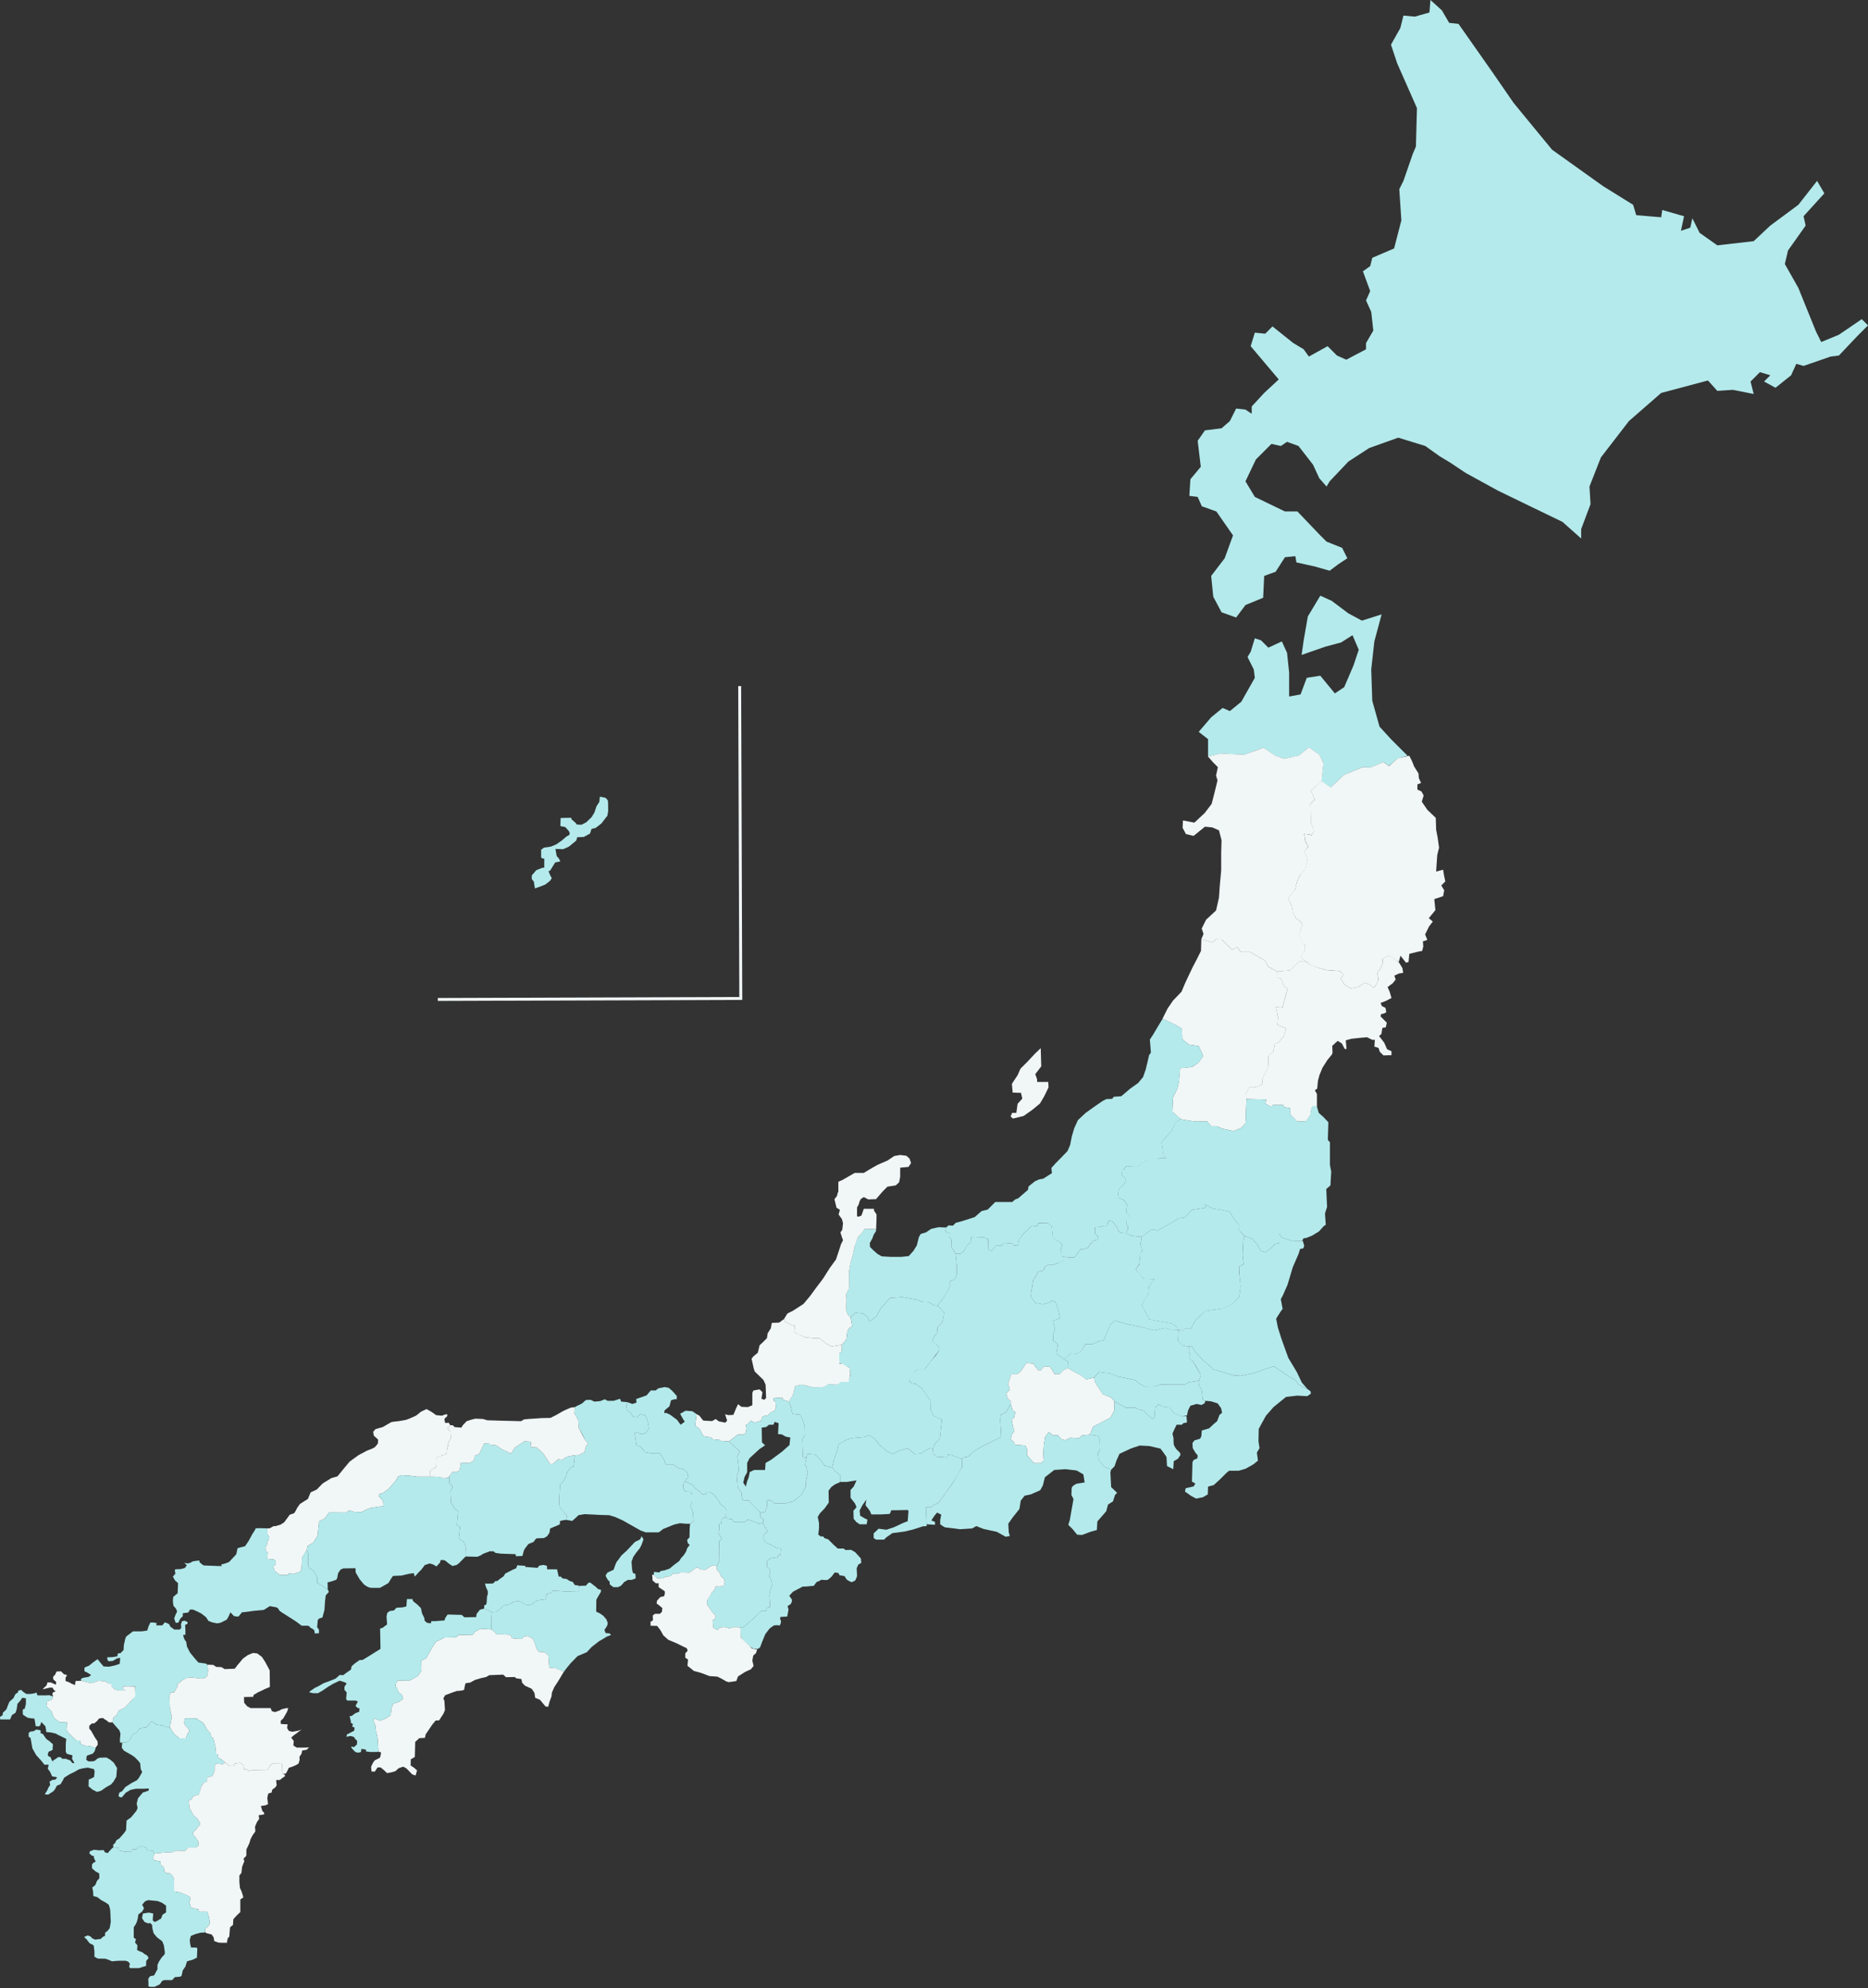
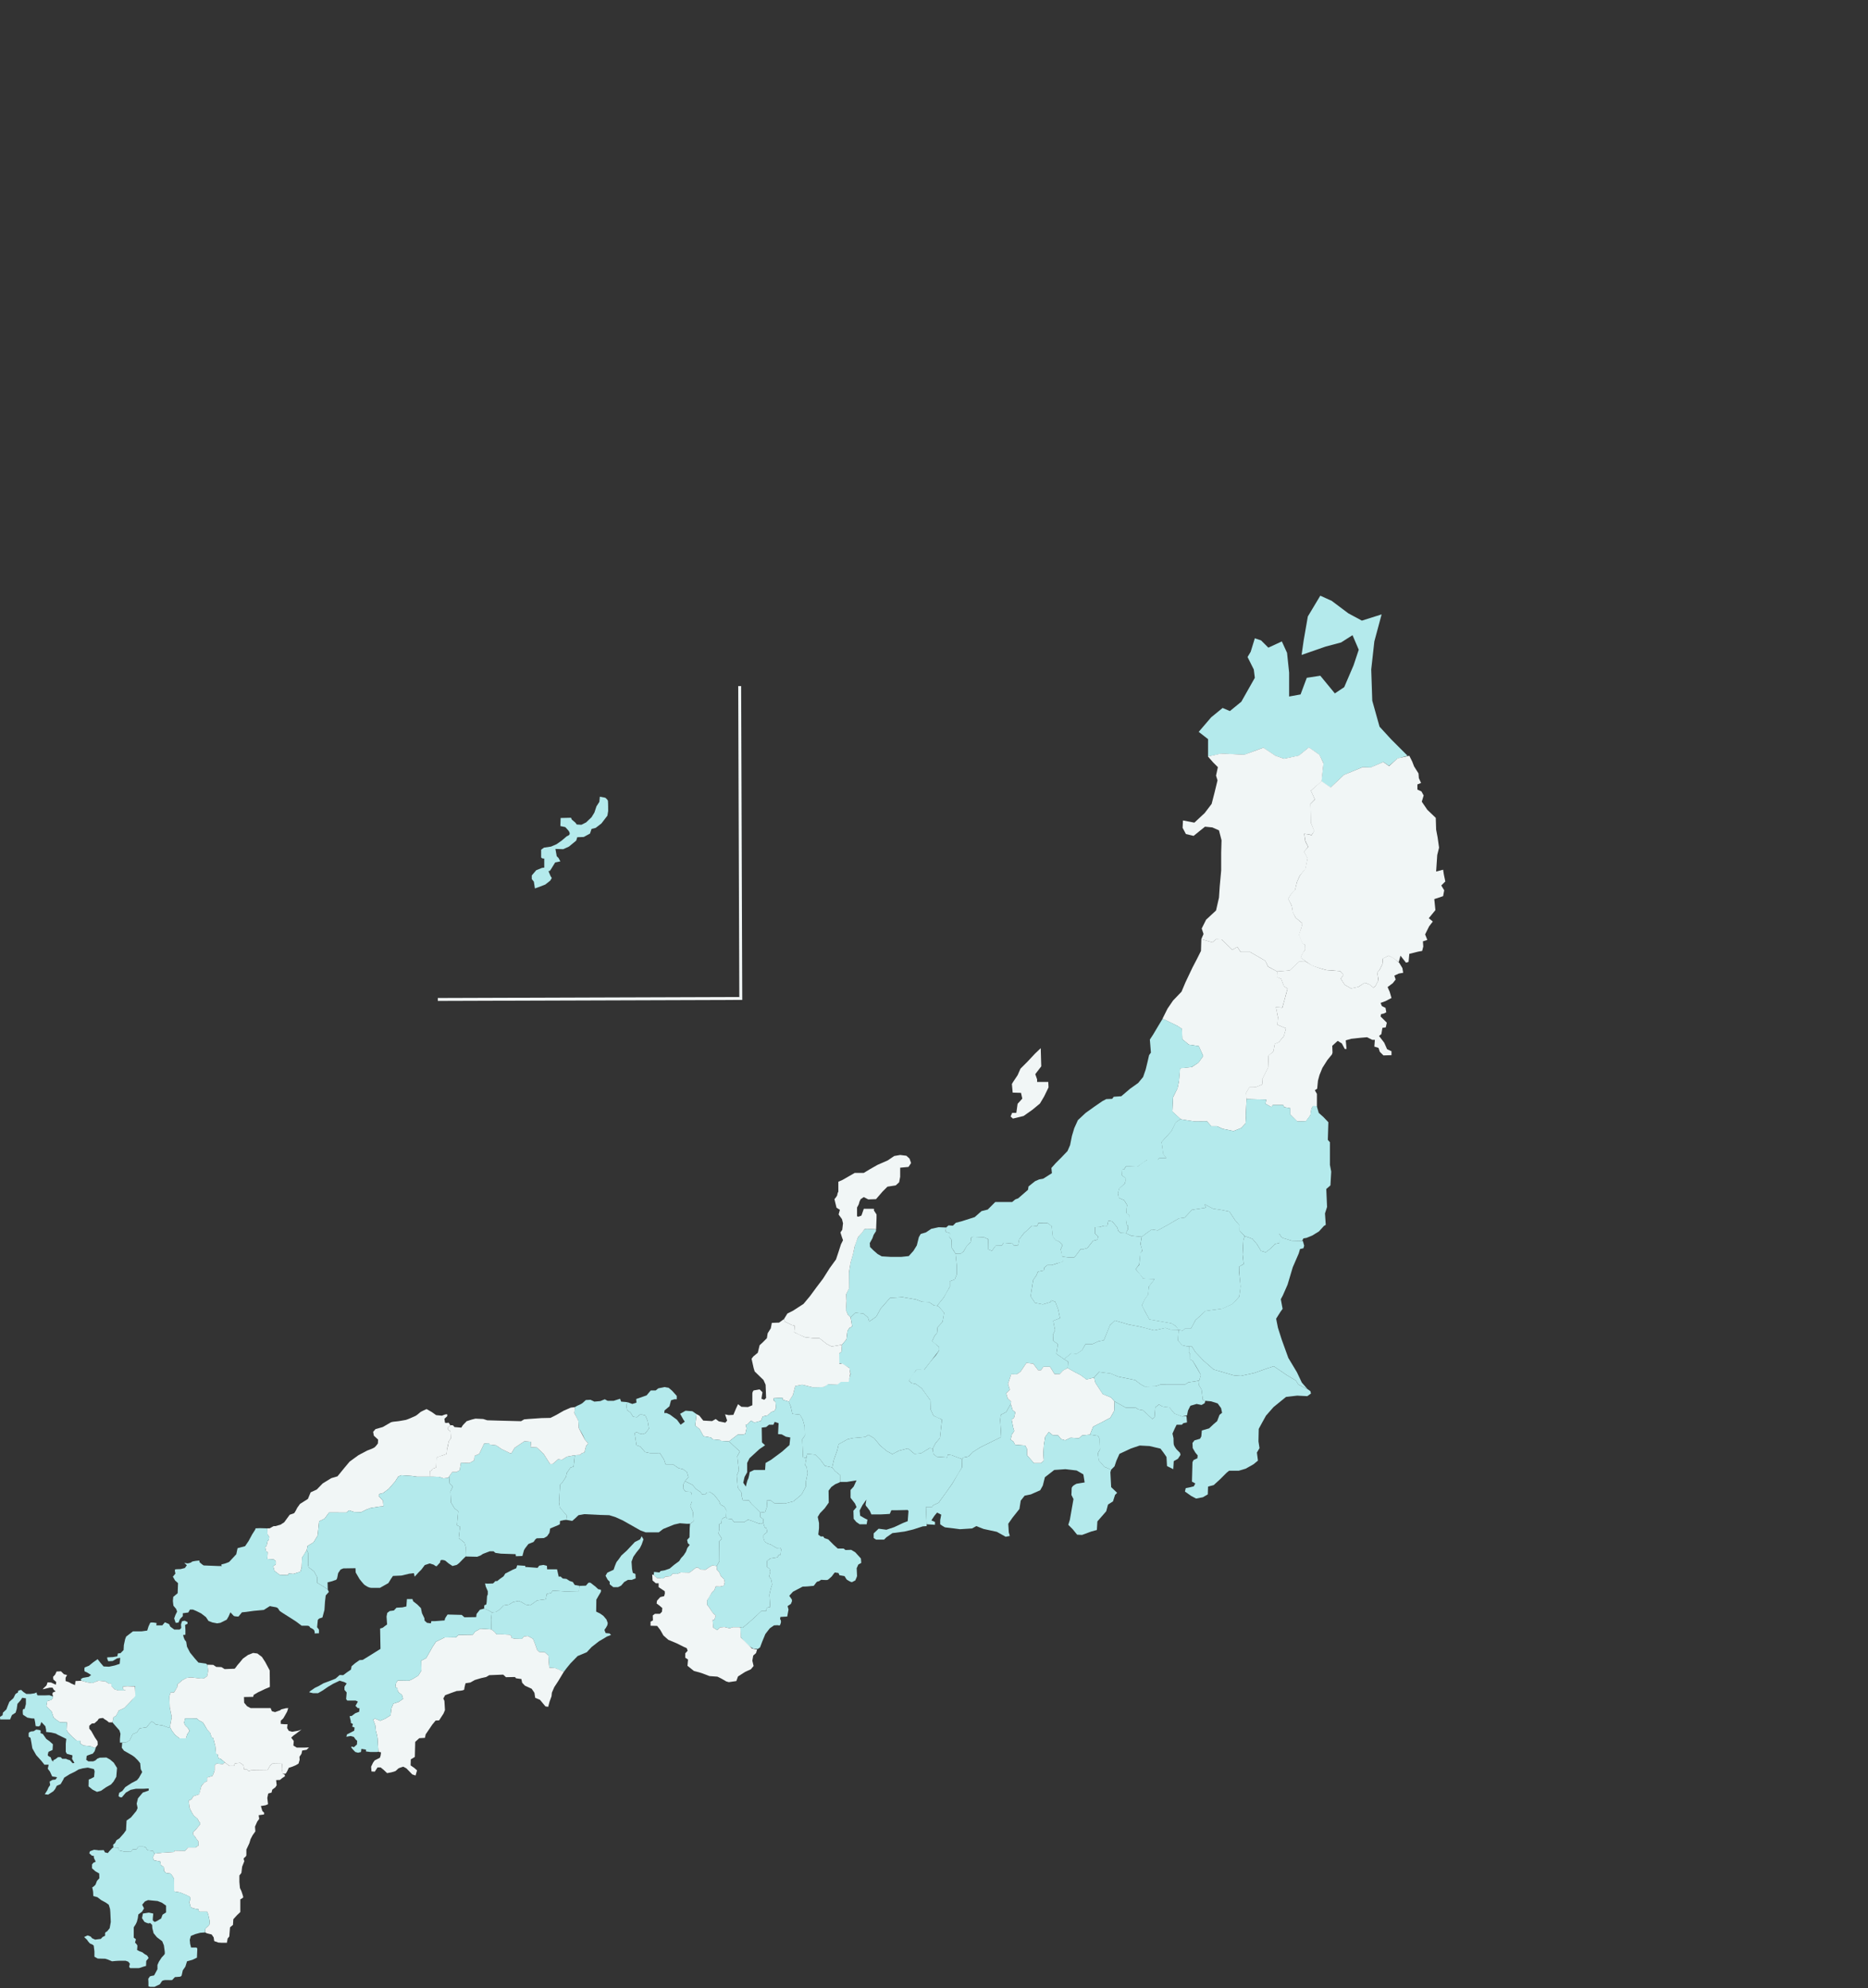
<svg xmlns="http://www.w3.org/2000/svg" id="_レイヤー_1" version="1.1" viewBox="0 0 640 681">
  <rect x="0" y="0" width="640" height="681" fill="#333333" stroke="none" />
  <defs>
    <style> .st0 { fill: #b4eaec; } .st1 { fill: #f1f6f6; } </style>
  </defs>
-   <path class="st0" d="M622.553,61.96l2.493,4.273-7.122,7.834.712,3.205-6.053,8.546-1.068,4.629,4.629,8.19,6.053,14.956,1.78,3.561,6.054-2.493,7.833-5.341,2.136,2.136-3.56,3.561-6.409,6.766-2.849.356-9.258,3.205-2.492-.712-1.78,3.917-5.341,4.273-3.917-2.137,2.136-2.136-3.56-1.069-3.205,3.205,1.068,4.273-7.121-1.424-5.341.356-3.205-3.561-16.023,4.273-11.038,9.615-9.614,12.463-3.917,9.97.357,6.054-3.205,8.546v3.205l-6.409-5.697-10.326-4.986-11.751-5.697-11.038-6.054-5.341-3.561-3.56-2.136-4.985-3.561-9.258-2.849-9.97,3.561-7.121,4.629-6.409,6.766-1.069,1.78-2.492-2.848-2.136-4.629-4.985-6.41-3.917-1.424-2.137,1.424-3.204-.712-5.341,5.341-3.561,7.478,3.205,5.341,10.326,4.986h4.272l7.478,7.834,2.492,2.492,5.341,2.137,1.781,3.561-3.205,2.136-2.848,2.137-4.986-1.424-6.409-1.425-.356-2.136-3.56.356-3.205,4.985-3.917,1.424-.356,7.478-6.053,2.493-3.205,4.273-4.985-1.78-2.848-5.342-.712-7.122,4.629-6.053,2.848-7.834-5.697-8.19-4.985-1.781-1.424-3.205-2.849-.356.356-5.697,3.561-4.273-1.068-8.903,2.492-3.56,5.697-.713,2.849-2.492,2.136-4.273,3.205.356,2.136,1.424v-2.493l4.273-4.629,4.985-4.629-9.614-11.395,1.425-4.629,3.56.356,2.493-2.493,7.121,5.698,3.561,2.136,1.78,2.493,6.409-3.561,3.205,3.205,3.204,1.424,6.766-3.561v-2.136l2.492-4.273-.712-6.41-1.78-3.917,1.424-3.205-2.492-6.766,2.492-1.781.712-2.849,7.478-3.205,2.492-9.615-.712-10.683,1.424-2.849,3.205-9.258,1.068-2.493.356-13.175-6.765-15.312-2.137-6.41,3.205-5.697,1.068-4.273,3.917.356,4.985-1.424L490.096 0l3.917,3.561,2.492,4.273,3.205.356,11.75,16.736,7.121,10.327,13.175,16.024,17.447,12.463,10.326,6.41,1.068,3.561,8.546.712.356-2.493,7.478,2.137-1.069,4.985,3.205-1.068.712-3.205,2.493,4.985,6.053,4.273,12.462-1.424,5.697-5.341,9.614-7.122s6.409-8.19,6.409-8.19Z" />
  <path class="st0" d="M473.36,210.451l-6.765,2.136-4.629-2.492-5.697-4.273-3.917-1.781-4.272,7.122-1.425,8.19-.712,4.985,8.19-2.848,5.341-1.425,3.916-2.492,2.137,4.985-1.781,5.341-3.204,7.478-3.205,2.137-4.985-6.054-4.629.713-2.136,5.697-3.917.712v-8.19l-.712-6.766-1.78-3.917-4.629,2.137-2.493-2.493-2.136-.712-1.424,4.629-1.068,1.781,2.136,4.273.356,2.849-4.629,8.19-3.917,3.205-2.492-1.069-3.917,3.205-4.273,4.985,3.205,2.493-.003,5.954,4.632-.969,3.156.154,4.726.202,3.612-1.373,2.802-1.017,4.222,2.8,2.9.966,4.982-1.017,3.509-2.851,3.561,2.492,1.424,2.849-.712,6.31,3.153,2.085,4.581-4.327,6.358-2.644,2.797.103,4.339-1.883,1.968,1.325,2.851-2.496,3.507-.966-5.697-5.697-3.917-4.273-2.493-8.902-.356-10.683,1.069-9.615,2.492-9.258Z" />
  <path class="st1" d="M472.622,332.278l.991-1.983.178-1.911,1.962-1.022,1.681.881,1.762,1.385.63-2.266,1.888,2.392.881-.252.252-2.769,3.021-.756,1.385-.251.378-1.511-.126-1.763,1.511-.503-.756-1.889,1.385-2.77,1.259-1.636-1.385-1.133,2.266-2.77-.378-3.777,3.022-1.007.378-2.015-1.008-1.636,1.385-1.385-.503-2.392-.252-1.637-2.392.63.378-5.666.629-2.518-.503-3.525-.504-2.644-.126-4.028-2.895-2.77-1.889-2.77.63-2.14-.756-1.385-1.384-.63v-1.762l1.259-.504-.756-1.636-.126-1.637-1.51-2.392-.63-1.637-1.007-2.014-4.028.881-2.896,2.644-2.014-1.385-4.406,1.889-2.644-.126-6.42,2.643-4.532,4.281-3.147-2.14-3.651,3.273,1.385,3.022-1.511,1.51.126,6.421,1.133,2.896-.881,1.385-2.518-.504.377,2.518,1.008,2.014-1.511,1.637,1.259,2.266-.756,3.525-1.888,2.392-1.007,2.267-.629,2.643-1.259,1.259-1.133,1.763,1.259,2.392.377,2.392,1.007,1.763,2.266,1.888-.377,1.511-.882,2.518,1.385,3.021.756.252.125,1.637-.881,1.133-.755,1.637,2.014,1.51,1.888,1.259,2.644.882,2.266.629,4.784.378,1.133,1.259-.963,1.318,1.341,2.081,2.184,1.274,2.518-.533,2.215-1.445,1.665.66,1.237,1.051.734-.578,1.021-1.925-.378-2.688.735-.846Z" />
  <path class="st1" d="M444.325,302.214l-.629,2.738-1.259,1.227-1.078,1.667,1.204,2.394.44,2.36.928,1.764,2.314,1.948-.346,1.419-.819,2.549,1.32,2.961.758.312.063,1.669-.834,1.225-.727,1.497,1.871,1.505-2.449-.037-1.745,1.656-1.468,1.361-4.342.346-3.073-1.688-.955-1.963-1.434-.855-1.398-.805-2.342-1.363-3.251.008-1.134-1.754-1.733.996-3.638-3.542-2.003-.058-1.176,1.059-1.729-.508-2.084-.606.772-1.763-.629-1.888,1.511-3.022,3.399-3.147,1.007-4.406.252-3.777.503-5.54v-6.169l.126-4.155-.881-3.399-2.266-1.007-2.518-.252-1.888,1.511-2.015,1.637-2.643-.63-1.133-2.14.126-2.518,3.902.755,3.525-3.273,2.392-3.147,1.007-3.903,1.007-4.155-.503-1.637.629-2.895-1.636-1.637-1.763-2.014,4.532-1.007,7.931.378,6.546-2.392,4.155,2.769,2.895,1.007,5.036-1.07,3.493-2.832,3.588,2.518,1.416,2.958-.315,2.833-.346,3.368-3.651,3.179,1.354,2.99-1.511,1.542.181,6.506,1.172,2.81-.975,1.322-2.518-.409.378,2.613.988,1.886-1.421,1.637,1.243,2.23-.747,3.657-1.983,2.361-.976,2.235Z" />
  <path class="st1" d="M411.594,321.697l3.798,1.094,1.167-1.043,2.013.057,3.633,3.543,1.726-1.008,1.133,1.763h3.273l5.173,3.002.943,1.996,3.085,1.668-.011,1.895,1.416.598.976,2.565,1.228.819-.457,1.573-.755,2.833-.598,2.062-2.187-.126.251,1.133.441,2.345-.157,2.533,2.927,1.275-.772,2.722-1.809,2.094-1.259.487-.488,2.597-1.652,1.432-.126,4.029-.944,1.888-1.118,2.219.166,1.67-2.403,1.004-2.12.017-1.134,1.889.135,2.159-.26,5.596.018.789-.109,1.943-1.476,1.582-2.629,1.043-3.736-.774-1.889-.882h-2.014l-1.474-1.672-4.317.036-2.769-.448-1.889-.308-2.895-2.643.252-4.91,1.51-3.022.504-2.392.378-4.532,4.028-.378,2.266-1.511,1.637-2.266-1.511-3.399-3.399-.504-2.266-1.888-.126-3.525-1.511-1.008-4.406-2.14-.755-.252,1.762-3.525,1.889-2.77,2.895-3.021,1.385-3.273,2.392-5.036,1.51-2.896,1.385-2.77.126-4.028Z" />
  <path class="st1" d="M440.696,340.265l-1.34,4.877-2.225-.178.712,3.472-.178,2.582,2.937,1.246-.801,2.76-1.78,2.047-1.246.446-.535,2.67-1.602,1.336-.178,4.095-2.047,4.095.178,1.691-2.404.979h-2.136l-1.157,1.959.178,2.136,6.765.178-.267,1.425,2.047,1.157.445-.712h3.561l.356.712,2.048.356v2.137l2.403,2.403,3.027-.089,1.513-2.047.356-2.226.534-.89,1.335.089v-4.273l-.712-1.246.801-.535.267-2.759.534-1.959.98-2.403,1.691-2.671,1.602-1.959.178-.623-.089-2.314,1.87-1.692,1.424.89.979,1.87h.623l-.267-2.938,1.869-.534,3.294-.356,2.137-.178,1.78.89h.89l-.178,2.315,1.424.445.445,1.335,1.247,1.246,2.759-.089v-1.335l-1.513-.712-.979-2.226-1.781-2.314.801-.623.356-2.137,1.158-.178.356-1.602-2.137-2.137.178-.801.891-.178.89-.445-.267-1.514-1.247-.623-.445-1.068,1.692-.623,2.047-1.069-.623-2.136-.712-1.603,1.78-1.335.979-1.246-.445-1.336,1.514-.712,1.513-.267-.267-1.602-1.068-1.781-1.959-1.669-1.691-.823-1.958.979-.178,1.958-.98,1.959-.801.89.445,2.582-1.068,2.047-.69.557-1.201-1.046-1.758-.668-2.137,1.424-2.581.535-2.142-1.241-1.356-2.09,1.005-1.335-1.197-1.249-4.744-.353-2.07-.587-2.76-.979-2.225-1.336h-2.315l-3.205,3.027-4.298.344-.063,1.971,1.424.534.979,2.581,1.246.802-.44,1.621Z" />
  <path class="st0" d="M451.15,378.879l-1.313-.089-.6,1.161-.306,2.047-1.553,2.048-2.895.069-2.42-2.351v-2.189l-2.079-.336-.348-.727-3.577.018-.491.669-1.99-1.136.296-1.426-6.409-.168-.387.007-.257,5.603.028.805-.115,1.928-1.459,1.565-2.654,1.052-3.768-.785-1.876-.89h-1.975l-1.51-1.672-4.283.033-4.48-.692h-.445l-1.514,1.068-1.424,2.938-2.314,2.581-1.068,1.158.534,4.095,1.068,1.424h-2.493l-.356.623h-3.738l-1.425.89-1.068.802-.801.623-3.828-.178-.788,1.16-.547-.003-.145,1.998,1.197.91.016,1.098-.267.801-1.909,1.728-.405,1.566.267,1.603,1.869.801.996,1.625-.251,1.9-.033.926,1.069.712v1.514h-1.158l.178,1.731.534.316.017,1.171-.818,1.411,1.959.89,3.56.356,1.636-1.266,1.747-1.226,2.094.29,3.603-1.982,3.65-2.136,1.958-.268,2.521-2.669-.028-.001,2.528-.37,2.189-.342-.342-1.177,2.805,1.503,2.878.442,2.786.567,1.883,2.872,1.563,1.846v1.781l1.791,1.892,2.613.907,1.609,1.899,1.339,2.249,1.638.481,1.547-1.204,1.658-1.663,1.422-.286-.02-3.226.932,1.374,3.368,1.053,3.581.085h-.025l.445-.891,1.068-.178,1.958-.801,2.315-1.424,1.691-1.87.623-.356-.267-3.917.712-2.225-.267-6.143,1.424-1.246.267-4.719-.445-2.314v-7.745l-.712-.801.178-6.054-1.691-1.78-1.602-1.425-.669-2.318Z" />
  <path class="st0" d="M385.301,405.433l-1.847,1.736-.423,1.558.289,1.581,1.825.801.979,1.602-.267,2.76,1.157.801.089,1.692h-1.335l.267,1.602.445.267v1.157l-.748,1.424-1.734-.083-.811-.628-.457-1.341-1.68-1.998-1.313-.289-.378,1.803-1.068-.023-1.603.468-1.513.044.022,2.248,1.046.89-.267,1.135-1.469.379-1.98,2.492-1.825.49-.49-.111-1.023,1.424-1.091,1.358-1.958.044-2.27-.289-.445-2.493.623-1.513-1.068-1.069-1.425-.623-.89-1.246-.356-3.472-1.424-1.068h-3.116l-.445,1.068-1.691-.178-1.335,1.246-1.514,1.336-1.602,2.136-.356,1.959-1.424.178-.535-.712-3.026-.267-.623.979h-2.048l-.654.838-.681.942-1.335-.534.089-3.472-1.424-.623-3.739-.178-.712.267-.178,1.603-1.335,1.335-1.069,1.78-.979.802h-1.78l-.623-1.069-.801-1.157.089-2.493-.712-.89.089-1.424-1.514-.534.267-1.425.801-.712,1.514.089.979-.979,2.047-.534,4.451-1.425,2.315-2.047,2.136-.534,1.958-1.959.624-.623h5.786l1.068-.89.979-.356,3.383-2.938.178-1.157,2.225-1.781,1.424-.623,1.425-.267,2.937-1.87-.178-1.78,1.513-1.691,1.781-1.781,2.225-2.315.89-2.047.623-3.116.802-2.671,1.246-2.759,2.67-2.493,3.116-2.226,2.581-1.78,1.336-.712,2.047-.089.534-.712,2.582-.178,3.026-2.582,2.76-1.959,1.691-2.047.89-2.582.712-2.938.445-1.958.624-.89-.357-4.452,1.158-1.78,1.691-2.849,1.469-2.426.823.223,4.362,2.159,1.491.979.134,3.539,2.225,1.891,3.427.49,1.491,3.427-1.602,2.248-2.337,1.514-3.939.445-.4,4.295-.512,2.582-1.536,2.982-.222,4.896,2.921,2.691.016-.02-.334.067-1.468,1.068-1.447,2.938-3.383,3.739.579,4.073,1.068,1.424-2.537.022-.378.623h-3.716l-3.316,2.315-3.873-.156-.756,1.113h-.534l-.112,2.003,1.224.912-.022,1.113-.311.801Z" />
  <path class="st1" d="M356.57,359.03l-1.958,1.87-2.671,2.849-2.314,2.314-.979,2.226-1.603,2.403-.356.624.267,2.937,2.849.089.445,1.959-.623.712-.979,1.068-.445,3.116h-1.425l-.534,1.247.801.712,3.65-.891s2.671-1.869,3.027-2.136c.356-.267,2.581-2.137,2.581-2.137l1.424-2.403,1.514-3.116-.089-1.87h-3.828v-.89l-.623-1.78,2.047-2.671-.178-6.232Z" />
  <path class="st0" d="M327.372,429.443l1.765-.011,1.016-.801,1.036-1.811,1.357-1.289.167-1.603.648-.287,3.792.183,1.43.644-.058,3.456,1.304.528,1.315-1.806,2.047.058.66-1.016,3.047.288.518.701,1.394-.151.35-1.985,1.634-2.126,2.859-2.592,1.665.178.461-1.052,3.126-.011,1.43,1.047.366,3.445.894,1.273,1.378.629,1.074,1.089-.634,1.525.634,2.659.267.534-.089,1.069-2.047.534-1.869.623h-1.514l-.979.801-.178.979-2.047.446-.445,1.157-1.158,1.691-.322,1.987-.551,3.605,1.496,2.226,2.671.534,2.67-.801.262-.618,1.352.54.59,1.541.395,1.046.612,3.027-2.298.901.612,3.199-.723,1.597.105,2.031,1.597,1.174-.534,3.283,2.659,1.864,1.352.829-.15,2.236-1.541.796-1.157,1.246-1.797-.016-1.508-2.499-2.309.006-.807,1.163-.979.006-1.691-2.236-2.315-.267-1.212,1.786-.835,1.246-1.335.89-1.864-.006-.473,1.436-.595,1.864.617,1.958-1.251,1.241.528,1.769,1.169,1.074-.128.801-1.575,2.777-1.858.962-.184,1.781.089,1.413.162,2.643.105,1.747-2.492,1.235-1.769.868-2.782,1.363-2.838,1.781-1.335,1.418-1.78.356-.445.535-1.513-.535-2.048-.801-1.335-.178-.178.979-3.561-.267-1.157-.89-.267-1.869.979-1.87,1.513-1.78.178-1.692.535-4.629-1.87-.801-1.068-.534-.979-2.137-.089-3.116-1.87-2.581-1.068-1.514-2.047-1.513-1.424-.267-.891-.89.891-1.692,1.602-1.958h2.67l2.315-3.027,1.691-1.959,1.157-1.691v-1.157l-1.78-1.425-.623-.623.801-1.691.89-1.158.178-1.869,1.692-1.87.534-3.115-1.87-2.137-.534-.267,2.315-2.849.801-1.513,1.246-2.137v-1.869l1.691-.623.713-1.781v-2.76l-.446-4.278Z" />
  <path class="st1" d="M365.802,468.602l2.571,1.441,1.782.916,1.019.728,1.058.806,2.649-.634.409,1.749,1.44,2.22,1.115,1.692,2.817,1.168,1.194,1.353-.094,3.182-1.341,2.404-2.893,1.535-2.977,1.497-.656,1.603-.456,1.151-2.715.273-1.069.968-2.837-.178-1.88.89-1.419-.439-.985-1.252-1.858-.078-1.341-1.074-1.241,1.686-.445,2.821-.183,2.832.167,2.448-.957.89h-2.421l-1.318-1.502-1.085-1.257v-2.137l-.623-1.157-3.472-.267-.534-1.069-.979-.706.445-1.786.801-1.158-.356-1.157-.534-2.76.801-.623.451-1.864-.896-.706-.668-2.142.134-.807-1.157-1.068-.534-1.781,1.246-1.246-.623-1.959,1.068-3.294h1.869l1.335-.89,2.048-3.027,2.314.268,1.692,2.225h.979l.801-1.157h2.314l1.514,2.492h1.78l1.157-1.246,1.577-.817Z" />
  <path class="st0" d="M373.484,491.408l-2.76.267-1.068.979-2.849-.178-1.869.89-1.424-.445-.979-1.246-1.87-.089-1.335-1.069-1.246,1.692-.445,2.849-.178,2.848.178,2.404-.979.89h-2.404l-2.403-2.76.016-2.136-.64-1.157-3.471-.267-.518-1.069-.995-.712.45-1.786.801-1.152-.345-1.146-.55-2.765.812-.629.451-1.858-.907-.724-.668-2.131-1.558,2.755-1.869.979-.178,1.78.356,5.787-2.671,1.335-4.361,2.137-2.849,1.78-1.335,1.425-1.775.35-.456.545.006,2.844-1.246,1.958-2.048,3.561-2.403,3.383-2.315,3.205-1.869.89-.356.534h-2.137l.178,3.917.089,2.048,2.849.178v-.98l-1.246-.534,1.068-1.602.89-1.068,1.424.712-.356,1.869v1.425s1.425,1.068,1.781,1.068c.356,0,4.985.623,4.985.623l4.183-.267,1.425-.801,2.492.979,4.54.979,3.026,1.692,1.425-.267-.356-1.247-.178-2.937,1.424-2.048,2.403-3.027.445-2.849,1.336-1.691,2.136-.445,3.205-1.425.89-1.602.712-2.849,3.205-2.492,3.827-.267,3.828.445,2.315,1.335.445,2.76-2.76.445s-1.691.712-1.691,1.602c0,.891-.089,2.226-.089,2.226l.712,1.424-1.246,7.122-.534,1.692,1.513,1.513,1.513,1.87,1.692.089,3.115-1.158,1.959-.534.177-2.938,3.027-3.472.623-2.314,1.692-1.068.712-2.226.712-.712-2.048-1.959-.267-5.074.263-.921-2.315-.959-1.912-2.23-.309-2.415.718-1.319-.131-3.603-.503-1.027-2.754-.434Z" />
  <path class="st0" d="M391.165,423.645l-3.506-.34-1.908-.884-1.758-.095-.801-.625-.454-1.331-1.687-2.004-1.314-.291-.378,1.803-1.074-.028-1.597.473-1.513.045.016,2.242,1.046.896-.261,1.135-1.469.378-1.98,2.493-1.831.484-.484-.106-1.001,1.38-1.119,1.402-1.958.045-2.253-.295.3,1.663-3.866,1.28-1.503-.006-.995.807-.184.979-2.042.445-.456,1.18-1.152,1.669-.884,5.608,1.513,2.226,2.67.534,2.671-.801.267-.623,1.335.534.98,2.582.623,3.026-2.315.891.623,3.204-.712,1.603.089,2.047,1.602,1.158-.534,3.294,2.671,1.869,2.408-2.005,1.848.204,1.913-1.288,1.115-2.064,2.335-.005,2.12-.974,1.88-.367,1.163-2.838.974-2.414,1.602-1.514,4.656,1.341,4.204.827,4.633,1.22,3.876-.848,1.685.602,1.776-.026h1.113l-1.16-1.326-1.333-.833-6.364-1.135-1.224-.2-1.4-2.562-1.159-2.267.914-1.924,1.222-1.726.222-2.738.891-1.135,1.099-1.4-.565-.113-3.338-.134-1.239-1.663-1.387-1.564,1.246-1.536.423-4.006.601-.69-.179-.957-.4-1.379.412-2.509Z" />
  <path class="st0" d="M391.161,423.658l-.398,2.496.582,2.34-.681.686-.33,4.038-1.272,1.482,2.612,3.267,3.886.205-1.959,2.492-.267,2.76-1.246,1.781-.89,1.958,2.581,4.807,7.567,1.336,1.335.801,1.112,1.367,1.412.367.76-.729,2.067-.004.875-1.608.717-1.351,3.42-3.106,2.99-.392,2.937-.419,3.336-1.566,2.283-2.524.476-3.478-.55-5.209v-1.566l1.577-.901-.372-3.292.282-4.963.441-1.307-1.766-1.922.027-1.786-1.636-1.888-1.836-2.814-2.816-.582-2.87-.445-2.847-1.517.413,1.196-2.315.373-2.392.346-2.509,2.67-1.951.26-3.781,2.2-3.521,1.934-2.07-.311-1.777,1.259-1.636,1.259Z" />
  <path class="st0" d="M424.538,435.478l.486,5.187-.445,3.472-2.314,2.492-3.472,1.603-5.786.801-3.383,3.116-1.602,2.938h-2.047l-.801.712-1.356-.357-.247,3.74,1.424,1.602,1.514.356h1.78l1.324,2.081,2.776,2.893,3.378,2.949.001.034,6.959,2.018,2.415.175,4.563-.99.021-.004,4.532-1.614,2.16-.688,1.923,1.311,2.528,1.716,3.116,1.87.812,1.325,1.847.934,1.346.678-1.958-2.225-1.691-3.561-2.938-4.896-2.225-6.143-1.336-4.184-.623-3.116,1.514-2.403.712-.98-.178-.89-.445-2.404.712-1.335,1.602-3.65,1.78-5.964,2.048-4.719.445-1.513,1.157-.267.267-.89-.445-1.602-3.827-.089-3.383-1.069-.927-1.388.037,3.258-1.428.287-1.658,1.662-1.56,1.198-1.602-.472-1.388-2.299-1.559-1.842-2.645-.922-.445,1.32-.267,4.985.357,3.294-1.571.848.016,1.621Z" />
  <path class="st0" d="M407.357,461.124l.927.005,1.328,2.078,2.769,2.895,3.437,3.003,6.892,2.006,2.403.178,4.596-.991,4.63-1.643,2.078-.665,4.313,2.94,2.167,1.309,1.096.649.822,1.341,3.309,1.689.846.623.178.801-1.247.891-3.471-.178-3.828.445-4.273,3.472-2.581,2.937-1.335,2.404-1.158,2.137-.089,4.273.356,2.314-.89,1.514.356,2.759-1.513,1.247-2.671,1.513-2.403.712h-3.294l-.89.713-2.225,2.225-2.137,1.959-1.958.534-.089,2.67-1.691.98-2.315.445-1.691-.89-2.136-1.514.267-1.157,1.335-.267,1.424-.356.534-.98-1.157-.623.178-6.676.356-.713,1.335-.623.089-.979-.801-.979-.89-1.514-.089-1.78.712-.89,1.869-.534.446-.802.178-2.047,2.492-.712,1.513-1.425,1.247-1.068.801-2.137.89-.712-.356-1.602-1.157-1.603-2.226-.712-1.958-.178-.89-.267-.267-2.047-.178-1.514-.891-1.513.089-1.603.535-1.958-.624-1.157-1.068-1.87-1.157-1.869-.801-.356v-1.781l-.445-.801.047-1.975Z" />
  <path class="st0" d="M407.384,461.145l-.867-.02-1.466-.338-1.448-1.611.199-3.702-2.812-.032-1.691-.623-3.828.89-3.294-.89-2.059-.481-3.544-.681-4.66-1.346-1.627,1.586-2.08,5.164-1.874.387-2.137.98h-2.314l-1.158,2.047-1.869,1.246-1.869-.178-2.447,2.033.488.282.89.534-.125,2.242,2.529,1.408,1.927,1.001,1.99,1.492,2.586-.665,1.687-1.917,4.005.534,2.582,1.069,2.906.565,2.88.592,1.921,1.476,1.346.739,3.765-.079,1.781-.623h8.367l1.068-.712,1.659-.246,2.075-.346.576-1.974-2.87-4.922-.784-.367-.016-1.769-.451-.793.063-1.952Z" />
  <path class="st0" d="M411.677,475.981l-.887-1.495.108-1.543-3.729.555-1.11.712-8.379.016-1.754.618-3.78.079-1.393-.786-1.864-1.429-5.802-1.168-2.586-1.095-3.991-.487-1.665,1.88.419,1.765,2.55,3.943,2.791,1.131,1.263,1.363,1.413.78,2.398,1.329,3.404.011.957.617,1.514.268,1.571,1.466,1.718,1.555.722-.623.173-2.225.084-1.163,1.257-.964,1.282.734,2.262.261,1.781,2.132,2.503.958,1.78-.356.356-1.691.801-1.603,2.137-.623,1.691.356,1.068-.623.215-.817-.838-.281-.44-3.557Z" />
  <path class="st0" d="M406.508,485.087l-1.513.089-2.581-.979-1.781-2.137-2.314-.267-1.246-.712-1.247.979-.267,3.383-.712.623-3.293-3.027-1.514-.267-.979-.623h-3.383l-3.811-2.12-.105,3.188-1.336,2.404-3.026,1.602-2.849,1.425-1.129,2.776,2.821.428.445.98.178,3.65-.712,1.335.267,2.404,1.958,2.225,2.314.979,1.158-1.157.623-1.869,1.068-2.404,4.006-1.869,2.937-.98,3.383.178,3.739.891,1.068,1.424.979,1.424.178,3.116,2.136,1.069.178-2.76,1.425-.801.89-1.336-.178-.712-1.246-1.246s-.802-1.069-.891-1.603-.089-2.136-.089-2.136l-.356-1.603.801-1.78.624-1.246h1.78l.534-.535,1.246-.267-.178-2.136Z" />
  <path class="st0" d="M324.179,420.462l-2.592-.095-2.493.535-1.869,1.246-1.781.534-.623,1.068-.712,2.849-1.157,1.87-1.602,1.78-2.493.267h-3.828l-2.937-.178-1.424-.801-1.425-1.246-1.157-1.158-.089-1.335.89-1.603.445-1.246.802-1.246v-.623l-3.116-.178-.801.089-.89,1.246-1.336,1.513-.623,1.514-.534,1.602-.623,2.849-.801,2.76-.534,3.383v5.43l-.979,2.048.089,2.136-.178,3.294.712,1.602.89.896,1.68-1.597,2.687.267,1.597,1.33.44,1.425,2.414-1.703,1.508-2.754,1.691-1.931,1.513-1.719,2.031-.128,2.242-.139,1.775.306,2.854.495,2.137.801,2.314.089,1.691,1.158,1.08.105,2.314-2.854,2.047-3.678v-1.847l1.692-.623.712-1.797v-2.755l-.44-4.278-1.418-2.231.066-2.487-.705-.885.093-1.424-1.513-.54.267-1.408Z" />
  <path class="st1" d="M289.833,448.708l.184-3.154-.111-2.203,1.016-2.057-.047-5.457.545-3.316.832-2.863.559-2.673,1.165-3.226,1.416-1.542.835-1.227.783-.089,3.159.163.142-3.813v-1.246l-.979-1.513s.712-.445-.534-.445h-2.849l-.801,2.314s-1.513.801-1.513.089v-2.848s.712-1.158.712-1.514c0-.356.534-1.335.534-1.335l1.068-.712,1.514.801,2.67-.089,2.226-2.582,1.691-1.691,2.848-.445,1.158-1.069.356-1.869v-3.116l2.848-.267.89-1.335-.534-1.514-1.068-.979-2.136-.267-2.048.356-2.225,1.513-3.472,1.514-2.67,1.513-2.048,1.246h-3.115l-1.692.98-2.492,1.424-1.424.623v3.383s-.356.623-.356,1.068c0,.445-.98,1.514-.98,1.514l.712,2.938,1.158.712-.445,1.602,1.157,1.603.356,1.424-.267,2.226-.623.89.534,1.691.356.98-.712,1.424-.801,2.493-.891,2.67-2.136,2.938-2.314,3.65-2.226,2.938-2.225,3.026-2.226,2.671-3.56,2.315-1.959.979-1.157,1.869.267.891,2.315,1.157,1.068.267-.178,2.226,1.602.801,2.048.89,3.026.356h1.959l2.492,1.959,1.691.89,3.561-.618,1.513-1.786.356-2.848.629-1.069.974-.528-.256-1.725-.278-1.397-.916-.929-.661-1.621Z" />
  <path class="st0" d="M321.612,447.515l1.878,2.141-.56,3.126-1.702,1.869-.16,1.864-.903,1.151-.788,1.688,2.398,2.064-.003,1.146-5.16,6.682-2.682-.018-2.48,3.681.868.869,1.459.27,2.037,1.513,2.943,4.085.078,3.121.977,2.134,2.922,1.349-.697,6.33-1.51,1.757-.977,1.891-1.093-.181-2.907,1.778-2.231.176-2.233-1.875-3.15.814-2.188,1.15-1.968-1.065-2.217-1.874-2.067-2.5-1.943-1.149-1.156.709-4.128.365-1.921.434-3.03,1.707-.455,2.052-1.144,3.166-.257,1.127-.359,1.594-2.505-.566-1.425-1.958-1.869-1.87-2.759-.267-.268,1.425-1.157-.267-.267-6.143.89-1.246-.089-3.205-.623-2.315-.979-1.691-2.581-.267-.535-2.493-.712-1.691,1.425-2.226.801-3.116,2.39-.458,3.631.885,3.771-.071,1.068-.979,3.561.089.801-1.068,2.937.089.801-2.582-.445-2.136-2.848-1.514h-.712l.089-3.383s.806-.634.801-.623l.178-2.403,1.513-1.781.356-2.849.623-1.068.979-.534-.267-1.78-.267-1.336,1.692-1.602,2.67.267,1.603,1.335.445,1.424,2.403-1.691,1.508-2.754,3.21-3.661,4.289-.262,4.613.802,2.125.795,2.326.084,1.696,1.168,1.079.1.543.252Z" />
  <path class="st1" d="M275.743,458.018l-3.644-1.686.178-2.225-1.063-.273-2.314-1.157-.273-.874-1.697,1.236-2.492.089-.356,1.869-1.068,1.692-.267,1.691-1.603,1.602-.89.802-.623,2.581-1.513,1.247-.623.801.712,3.205.356,1.157,3.026,2.938.713,1.602.178,4.54-.624.624-.979-.357.356-2.225-.979-.979-2.047.356s-.445.445-.445,1.068v4.006l-1.514.623-2.225-.089-1.157-.89-.712,1.513-.891,2.137-1.602.089-1.246-.267.712,2.136-.623.713-2.226-.446-1.068-.801-1.246.712-3.027-.178-1.335-1.691-.979-.534-.445,3.917,1.513,1.246,1.335,2.404,2.582.445.534.623,2.581.267.178.267,2.866.178,1.67-1.296,1.34-1.018h1.78l.801-.267.448-1.959-.363-1.06.716-.275,1.161-1.247.976.624h.37l2.033-.529.615-1.511,1.7-.364,1.246-1.157,1.068-.357.534-.979-.178-2.225-.623-.356v-.802l3.026-.178.089.713,2.089.61,1.388-2.202.807-3.127,2.393-.445,3.649.89,3.739-.089,1.513-.979,3.116.178,1.246-.979h2.671l.534-2.76-.267-1.958-2.404-1.514h-1.068l-.083-3.477.795-.618.184-2.387-3.561.596-1.68-.879-2.498-1.964h-1.964l-3.032-.357Z" />
  <path class="st0" d="M276.344,502.43c-.001.004-.501-.562-.501-.562l.423-2.437-1.135-.283-.267-6.137.884-1.236-.083-3.221-.623-2.304-.962-1.713-2.6-.243-.551-2.503-.695-1.714-2.061-.598-.076-.712-3.034.175-.002.804.621.359.175,2.23-.537.975-1.069.353-1.235,1.155-1.702.367-.617,1.51-2.034.529h-.365l-.981-.626-1.157,1.247-.72.273.363,1.065-.445,1.958-.821.268-1.766-.004-3.021,2.318,2.403,2.225,1.341,1.247-.901,1.619.534,4.896-.707,1.758.345,4.112,1.33,1.758.006,1.174.389,1.347,2.114.072.801,1.157,1.992,1.931,1.118,1.113,1.624-.231.718-1.984-.189-2.097,1.508.183,1.079.896,3.645.117,2.959-.757,2.777-2.331,1.435-2.71.067-1.852.578-2.732-.372-2.204ZM270.491,494.969l-2.492,2.226-3.828,2.848-1.87,1.069-.178,2.403h-3.738l-1.514.713s-.356,2.136-.623,2.492c-.267.356-.712,2.493-.712,2.493l-.89-1.335.445-1.959.89-1.603v-3.204l.802-1.603,3.382-3.116,1.958-1.335-1.068-.979-.089-5.074,1.514-.178.979-.802h1.513l.445-.979,1.335.445-.178,3.739,1.246.089,1.425.801,1.513.268-.267,2.581Z" />
  <path class="st0" d="M285.1,502.653l.612-2.699,1.158-3.205.445-2.047,3.026-1.692,1.959-.445,4.094-.356,1.158-.712,1.958,1.157,2.048,2.493,2.225,1.869,1.958,1.069,2.226-1.158,3.115-.801,2.226,1.87,2.225-.178,2.938-1.781,1.062.18.28,1.847,1.165.919,3.127.227.414.04.18-.989,1.333.177,2.096.801,1.473.547-.018,2.86-3.275,5.475-2.245,3.202-2.479,3.409-1.88.901-.329.533-2.14-.002.168,3.821.089,2.133v.627l-1.336.088-3.293,1.069-3.027.712-4.095.534-2.047,1.424-.801.802h-2.76l-.801-.534v-1.603l1.692-1.602,2.67.356,2.671-.89,3.026-1.425,1.602-.623.268-3.472-.268-.356-4.005.089h-1.603l-.534,1.246s-2.403.178-3.026.178h-3.294l-.534-1.246-1.068-1.424s-.445-.267-.356-.89c.089-.624.267-1.514.267-1.514l-1.335,1.87-.98,1.869.178,1.781s.178.089,1.069.623c.89.534,1.424.712,1.424.712l-.267,1.602h-2.404l-1.157-.801-.89-1.068-.089-2.76,1.068-1.246-.534-1.247-1.513-1.958v-2.671l1.068-1.157.979-2.137-3.293.535h-2.226v-2.226l-1.869-1.513-.969-1.219Z" />
  <path class="st0" d="M220.025,484.552l1.057.275.801,1.878.221,1.31.214,1.344-1.148,1.517-.884.354-1.158-.178-.979-.535-.712.357.514,3.448.109.736,1.335.445,1.603,1.869,1.602.356h3.472l1.424,2.226.534,1.602h2.493l1.958,1.336,1.513.356,1.335.979.535,1.78c-.001-.002-1.202,1.347-1.202,1.347l.495.239,2.042.996,1.246,1.424,1.424.98.712.89.98.089.623-.712,1.246-.089,1.246.89,1.692,2.137.45,1.14,1.419.818.623,1.246c-.003-.007-.111,2.259-.111,2.259l.389.523,1.591.156.802,1.068h3.471l1.246-.89.891.267,1.424.534,1.285.496.913.155s.739-.378.739-.384v-1.246l-.984-.679.006-1.546-1.959-1.959-1.162-1.096-.796-1.13-2.136-.089-.356-1.335v-1.157l-1.336-1.781-.356-4.095.712-1.78-.534-4.896.89-1.603-3.725-3.469-2.864-.183-.162-.263-2.6-.269-.515-.626-2.587-.442-1.343-2.413-1.513-1.248.446-3.911-1.427-.974-2.314-.179-1.869,1.069,1.157,2.047.445.623-1.425,1.069-1.246-1.692-2.403-1.78-1.157-.534h-.802l.089-.891,1.692-1.424.534-2.047,1.157-.357h.801v-1.157l-1.602-1.78-1.157-.979-1.425-.268-2.136.445-.89.713h-1.691l-1.425,1.691-3.56,1.246.089,1.247-1.425.445-1.691-.623-.358,1.164.272,1.609,1.156.789.893,1.436,1.251.178,1.064-.9.346.008.456-.012Z" />
  <path class="st0" d="M236.932,511.421l-.507-.439-1.568-.05-.829-1.136.128-1.385.517-1.046.506-.59.685-.751-.52-1.802-1.335-.969-1.531-.368-1.953-1.325-2.492-.007-.543-1.608-1.424-2.223-2.843.007-.627-.008-1.603-.357-1.595-1.86-1.331-.462-.619-4.161.698-.357.988.536,1.137.18.905-.367,1.157-1.513-.445-2.671-.801-1.869-1.068-.267-.495.012-.299-.012-1.064.894-1.258-.182-.89-1.424-1.157-.802-.267-1.602.364-1.151-2.145-.184-.356-.98-2.225.713h-2.048l-.979-.535-1.513.624-2.048.178-1.335-.624-1.602.09s-.712.623-1.068.979c-.356.356-1.87.979-1.87.979l-.801.445-.178,2.048.89,1.78.445.801.178,2.582.891,1.513.534.98.712,1.513,1.068,1.246-.712.891-.534,2.136-.979.356-.534.534-1.781.089-.445,3.917-1.068.356-1.246,1.781-.267,1.335-1.336,2.048-.712.712-.356,6.054.267,1.691.801.979,1.603,1.87-.178,1.424,2.047.356.801-.712,1.336-1.246,1.958-.356,5.341.267,3.205.089,2.047.623,2.581,1.157,2.048,1.158,2.047,1.157,2.048,1.157,1.691.623h4.54l1.513-1.157,3.739-1.513,1.958-.446,2.404.179,1.09-.007,1.202-.812-.195-3.143-.929-2.148.562-1.502v-2.193l-.128-.717Z" />
  <path class="st0" d="M219.84,526.216l.623,1.068-.623,1.78-.623,1.247-1.157,1.424-1.068,1.513-.624,1.692.178,2.492.268,1.336.89.356.089,1.513-1.336.534h-1.335l-1.246.713-1.068,1.246-1.068.534h-1.603l-1.246-.979v-.89l-.712-.713-.712-1.335.623-1.068,2.136-.979s.801-2.493,1.157-2.849c.357-.356,1.514-2.048,1.514-2.048l1.869-1.691,2.76-2.938,1.78-.89.534-1.068Z" />
  <path class="st0" d="M192.607,507.888l1.329-2.064.267-1.33,1.247-1.78,1.068-.356.439-3.906-2.709.506-1.702,1.068-1.313-.183-1.202,1.034-.696.601h-.884l-.952-1.502-1.24-1.953-2.331-2.209-2.142-.128.189-1.825-2.265-.189-3.399,2.265-1.074,1.825h-.506l-2.959-1.45-1.801-1.243-2.295-.279v-.445l-1.78.089-.611,1.282-1.08,2.279-1.615.707-.139,1.52-1.636.944-1.599-.076-1.292-.056-.439,2.595-1.114.598h-1.424l-.623.89-.445.623.178,2.404,1.068,1.068-.801,1.692.178,3.739,1.246,2.047,1.246.98-.445,4.807,1.069.445-.445,3.917,1.958,1.602.445,1.514-.089,2.849.089.356,3.917.089,1.157-.445.801-.535,2.315-.89h1.335l.623.534,1.869.267,5.074.178.089.713,2.226-.09.534-1.958.356-.623,1.157-1.514,1.78-.712.624-.89.445-.356,2.492-.089,1.068-.623.801-1.158.268-1.513,1.513-.623,1.068-.445.712-.356.089-1.158,1.246-.267.891-.1.194-1.397-2.403-2.865-.278-1.664.356-6.081.712-.701Z" />
  <path class="st0" d="M198.525,543.194l-1.629-.293-.63-1.007-1.133-.378-1.07-.692-1.259-.126-.755-.693-.629.063-.567-2.518h-3.399l-.063-1.196-1.196-.314-1.448.251-.566.756-4.217-.315v-.378l-2.77-.188-.315,1.007-1.321.566-1.448.756-1.007.503-.567.944-1.259.882-.944.755h-.629l-.504.567-.315.252-1.825.062-.881-.062.252,1.07.692,1.573v1.07l-.252.63-.126,1.951-.126.882-.692.314-.063,1.133,1.322.504,1.33.763,1.369-.118,1.361-.857,1.345-1.417,1.763-.252.834-.511.637-.378,1.928-.377,1.046.464,1.291.795,1.581.251,1.227-.881,1.149-.81,1.566-.205,1.4-.173.315-1.833.795-.197.724-.181.495-.755,2.038.125,1.933.13,2.09.003,1.048-.021,1.315-.038.578-.011.181-1.847Z" />
  <path class="st0" d="M198.527,543.214l2.203-.063.819-.945s.503-.314,1.007.126c.503.441,1.385,1.07,1.385,1.07l1.007.945.944.189v.692l-.818,1.385-.756,1.322-.063,4.091,1.385.693,1.07.755,1.07,1.259.441,1.196-.126.756-.567,1.007s-.503.44-.377.818c.126.378.377.882.377.882l1.322.125.504.504-1.448.567-1.007.629-1.637.944-2.58,2.015-1.637,1.762-3.147,1.322-2.455,2.518-1.385,1.7-.881,1.196-1.574-.63-1.258-.629-2.141-.189-.188-1.952-.126-2.203-1.259-1.133-1.826-.063-.755-.692-.881-2.455-.567-1.385-1.762-.944-1.259.126-.818.881-2.266-.063-1.196-.252c.001,0-.063-.692-.063-.692l-.755-.441-2.329-.126h-2.015l-.692-.818-1.133-.882-.063-3.399.252-2.455,1.385-.126,1.384-.881,1.306-1.377,1.779-.26,1.447-.881,1.952-.378,1.007.441,1.322.818,1.573.252,1.322-.944,1.07-.755,2.959-.378.314-1.826,1.511-.377.503-.756,3.966.252h2.077l2.455-.063h.441l.251-1.825Z" />
  <path class="st1" d="M136.598,579.731l1.109.819.394,1.369-1.464,1.023-1.872.621-.63,1.511-.314,2.455-1.889,1.196-1.636.693-1.826-.756-.629.378.755,2.014.189,1.826.378,1.448.188,1.07.252,4.091.126.567.818.189-.125,1.007-.252.818-1.826.945-.566.818-.63,1.322.126,1.636,1.133.063.944-1.447h1.071l1.007.818,1.196,1.133,1.384-.252s1.322-.315,1.574-.503c.252-.189.818-.819,1.07-.945.252-.125,1.511-.503,1.511-.503l1.07.566,2.014,2.078,1.133.377.504-1.762-1.008-.881-1.196-.819.063-2.077,1.385-.819.126-5.161,1.385-1.259,1.951-.126.252-1.196,2.266-3.337,1.133-1.384,1.196-.063,1.511-2.329.503-1.196-.189-3.148-.377-.818.629-1.133,2.014-.756,1.952-.692s2.58-.063,2.58-.567c0-.503.441-2.077.441-2.077l1.636-.252,1.574-.881,2.14-.63,1.7-.377,1.07-.63,4.784-.189.944.882,3.084-.063.378.44,1.825.252.252,1.259.944,1.007,2.329,1.07.944,1.385.252,1.7,1.636.692,1.889,2.267.944.125.441-1.699.692-1.889.126-1.259.818-1.888,1.322-2.014,1.943-3.227-2.824-1.251-2.148-.181-.181-1.951-.126-2.211-1.251-1.125-1.849-.079-.732-.669-.889-2.486-.559-1.362-1.762-.952-1.29.134-.803.881-2.25-.07-1.204-.244-.047-.701-.763-.448-2.219-.11-2.14-.008-.661-.811-1.157-.889-3.714-.244-1.825,1.007-.818,1.07-4.847.063-.881.819-3.903.063-2.958,1.447-1.133,1.7-2.211,3.903-1.692.881.063,3.336-1.07,1.763-2.077,1.259-1.133.504-3.84-.063-.566.818-.252,1.385.748.511c.006.001,0,.622,0,.622l.393.763Z" />
  <path class="st0" d="M165.863,550.994l-1.452.403-1.133,1.448-.126,1.07-4.028.063-.945-.818-4.846-.126-.819,1.259-.188.755-3.337.252h-1.195l-.189.755-1.322-.189-.818-.755-.063-.818-.819-1.7-.377-1.763-1.196-1.196-1.448-1.133-.252-.755h-1.888l-.189,2.518-1.322.315-2.077.125-.881.945-1.448.189-.818.629-.252,1.259.189,2.707-.692.503-.819.63-.881.252.126,6.987-1.825,1.133-2.518,1.574-1.763,1.07-1.07.063-1.447,1.007-1.259,1.07-.252,1.196-1.385.944-1.259.945-1.196-.063-1.447,1.259-1.889.755-2.203.818-1.762,1.008-1.196.566-1.637,1.133-.314.378,1.321.315h1.7l1.636-.945,1.826-1.258,1.699-1.008,2.266-1.07,1.637.504.755.44-.755,1.134v1.07l.755.881-.189,2.266.378.504h2.895l.756.377-.818,1.448.755.756.629.062-.126,1.197-1.321.503-1.259.944-.693.063.441,1.889-.063.377.755.441-.251.881.818.315-.126,1.07-1.322.693-1.133.566-.252.819,1.511-.252,1.07.315.567.818.566.503-.063,1.259-1.07.945s-1.007-.441-.881,0c.126.44,1.385,1.636,1.385,1.636l.944.252,1.007-.252.126-1.07,1.573.252v.63l1.511.188h2.077l.755-.063-.118-.543-.259-4.099-.165-1.015-.394-1.535-.181-1.809-.763-2.007.622-.37,1.825.748,1.644-.7,1.889-1.181.307-2.455.629-1.526,1.888-.63,1.448-1.007-.378-1.385-1.133-.818-.377-.755v-.63l-.748-.504.244-1.361.575-.842,3.808.071,1.164-.511,2.07-1.236,1.077-1.778-.07-3.344,1.699-.882,2.18-3.863,1.14-1.731,2.959-1.448,3.918-.063.881-.834,4.847-.047.826-1.07,1.826-1.007,3.721.228-.047-1.716-.024-1.691.252-2.424-1.3-.769-1.347-.523Z" />
  <path class="st0" d="M246.372,514.187l-1.697-2.129-1.237-.887-1.246.082-.629.72-.985-.096-.646-.817-.035-.048-1.447-.994-1.243-1.425-2.55-1.243-.503,1.053-.126,1.385.818,1.133,1.574.063.503.441.126.692v2.203l-.566,1.511.944,2.14.189,3.148-1.196.818-.126,1.511-.063,3.147-.818.882.252,1.133.629.566-.818,1.071-.441,1.258-.818,1.259-.881.945-.63,1.007-1.699,1.259-1.574,1.322-1.636.566-1.448.252-.441.504-1.825-.189-.114,1.098,1.058.979,2.132.197.811-.63,1.797-.185.673-.83,1.574.067,1.189-.506,3.028.064,1.265-.976.938-.726.631-.063,1.006.693,1.699.063,1.133-.819,1.133-.635,1.518.187.935-1.626-.065-6.855.92-.869-.384-.577c-.005-.006-.784-1.207-.784-1.207-.004.003.252-1.574.252-1.574l-.063-1.637.818-.315.126-1.384.819-.567.629-.126.113-2.325-.623-1.187-1.436-.826-.439-1.146Z" />
  <path class="st0" d="M257.152,520.788l-.903-.263-1.27.885-3.448-.006-.811-1.055-1.586-.175-.381-.513c-.001,0-.593.128-.593.128l-.862.562-.121,1.389-.805.319.041,1.685-.235,1.537,1.16,1.775-.911.861.063,6.861-.944,1.637.063,1.259.755.818.63,1.385,1.07,1.07.252,1.071-.315,1.149-1.329.297-1.441-.062-.44,1.196-.819.819-1.133,1.699-.629,1.196.054,1.389.764.94.819,1.322.566.693.818.755-.503,1.448-.567.063.189,2.581,1.385.881,1.007-.944,1.448-.126,1.825.441,1.007-.378h2.266l1.133.198,1.763-1.457,2.506-2.233,1.585-1.481.55-.55,1.653-.016.252-1.134,1.133-.251-.252-4.218.441-1.951.503-1.574-.377-1.826-.693-.881.441-1.574-.252-1.07-.944-.692.063-1.952,1.07-.881,2.586-.432.254-.694.703-.115.247-1.917-.398-.496-1.2.061-1.97-1.169-1.04-.337-1.07-.692-.378-1.133v-1.07l.692-.615.567-.456-.252-1.321-.566-.189-.558-1.674-.722.382-.924-.156-1.475-.579-1.207-.444Z" />
  <path class="st0" d="M261.959,528.059l1.068.679,1.052.339,1.987,1.17,1.196-.063.377.503-.252,1.889-.692.126-.239.707-2.581.426-1.09.872-.057,1.983.945.682.245,1.081-.45,1.55.711.875.357,1.847-.489,1.563-.438,1.96.257,4.202-1.133.255-.264,1.115-1.642.022-2.133,2.035-2.493,2.221-1.78,1.48-.767-.14.137,3.339,1.385,1.636,1.385,1.322s1.322,1.008,1.699,1.008c.378,0,1.322.125,1.322.125l.818-.566.756-2.014,1.07-2.581,1.511-1.952,1.447-1.007,1.259-.063s.692.252.818-.063c.126-.315.315-.755.315-1.196,0-.441-.315-.881-.315-.881l.126-.693,2.329-.126.441-2.392-.315-1.196,1.133-.755.378-.944-.063-.567-.881-1.259,1.258-1.385,3.337-1.762s1.321,0,1.699-.063,2.077-.189,2.077-.189l.504-.629s.503-.882.944-.882,1.07-.566,1.07-.566c0,0,1.825.126,2.14.063s.944-.693.944-.693c0,0,.63-.503.756-.755s.881-1.133.881-1.133l1.259.189.314.755,1.763.315.692,1.133s1.574,1.133,1.952.881c.377-.252,1.007-.503,1.007-.503,0,0,.629-1.322.629-1.574s-.126-2.644-.126-2.644l.567-1.259,1.007-.567-.126-1.51-1.951-2.141-1.385-.818-1.951.063-.63-.504h-2.014l-1.385-1.259-1.259-1.259-.629-.629-1.322-.441-.378-.566h-.881l-.818-.63.252-2.203v-1.762l-.441-2.078.755-1.259,1.637-1.699,1.385-1.952-.063-4.091.944-1.259,1.322-.945,1.07-.44.716-.362.016-2.219-1.873-1.519-.968-1.212-2.505-.56-1.415-1.955-1.878-1.883-2.772-.257-.714,3.861.503.566.378,2.203-.567,2.77-.062,1.826-1.448,2.706-2.77,2.329-2.958.756-3.651-.126-1.07-.881-1.511-.189.189,2.077-.716,2.007-1.622.226-.017,1.536,1.005.699-.029,1.243.561,1.663.562.176.245,1.322-1.25,1.048-.003,1.132.368,1.113Z" />
  <path class="st1" d="M253.29,557.367l-2.269.002-1.019.385-1.809-.445-1.458.121-1.001.95-1.373-.876-.199-2.583.575-.06.506-1.454-.829-.756-.545-.69-.84-1.314-.756-.95-.066-1.381,1.758-2.892.818-.809.445-1.208,1.452.058,1.322-.301.312-1.146-.229-1.06-1.083-1.074-.632-1.405-.761-.811-.059-1.261-1.51-.189-1.133.634-1.141.823-1.696-.065-1.004-.692-.629.061-2.206,1.702-3.021-.063-1.196.503-1.578-.063-.669.83-1.798.181-.814.63-2.101-.193-1.097-1.007-.504-.189.126,2.077,1.133.945h.944v1.322l2.077,1.384.063.756-.251.944-1.322.315-1.133,1.259-.126.944.944.692,1.007.882-.126,1.259-.692.692h-1.7l-.755.567.063,1.699-.818.441v1.385l2.266.063,1.07,1.385,1.07,1.888,1.672,1.479,2.923,1.228,2.266,1.133,1.133.504.314.881-.818.881v1.511l.944.629-.188,2.141,2.203,1.762,2.517.693,2.833,1.07,2.706.189,1.511.755,1.511.881.881.252,2.581-.378.566-1.573,2.455-1.574,1.951-.881.944-1.133-.44-1.826.315-1.762.944-.819.377-1.196-1.762-.378-3.786-3.771-.189-3.462-.367-.078Z" />
  <path class="st1" d="M201.503,494.44l-.118-.164-.957-1.096-2.13-4.015-.167-2.57-1.346-2.563.187-2.042-1.403.163-2.455,1.07-2.518,1.448-2.014,1.007-3.021.063-4.532.315-1.448.126-1.07.629-7.365-.189-4.217-.125-1.385-.441-2.643-.126-1.259.315-1.763.566-1.322,1.385-.503.819-2.329-.189-.567-.629h-.881l-.881.818.126.692.818.567.126,2.455-.692.881-.315,1.637-.315,1.196-.126,1.573-1.196.441-1.081.33-1.185.426-.126,2.643v.819l-1.133.377-.566.693-.441.189-.063,1.888h1.133l2.203.063.567.252.755.252c-.004-.001,1.672-.154,1.672-.154l.327-.492,1.07-1.514,1.404.008,1.129-.598.441-2.601,2.895.126,1.637-.944.126-1.511,1.617-.708,1.695-3.564,1.778-.091-.004.449,2.294.275,1.806,1.243,2.962,1.452h.504l1.07-1.826,3.399-2.266,2.266.189-.189,1.826,2.14.126,2.329,2.203,2.203,3.462h.881l1.888-1.637,1.322.189,1.7-1.07,2.696-.513,1.797-.086.546-.543.968-.347.531-2.147.718-.885Z" />
  <path class="st1" d="M148.304,503.067l1.122-.374.174-3.455,3.41-1.196.147-1.609.637-2.827.678-.893-.07-1.384-.067-1.056-.792-.562-.126-.697.866-.818-.573-.881s-1.196.251-1.259-.063c-.063-.315-.189-1.259-.189-1.259l.944-.881.063-.567-.315-.126-.566.126-1.007.378-1.952-.189-1.51-1.07-1.763-1.008s-1.825.819-2.077,1.008-1.196,1.07-1.699,1.322c-.504.251-2.959,1.322-3.336,1.384-.378.063-2.707.504-3.148.504-.44,0-1.699.189-1.951.315-.252.126-2.832,1.636-2.832,1.636l-2.455.693-.819.944.252,1.322,1.448,1.322-.063,1.322s-.755,1.07-1.196,1.385c-.441.315-2.518,1.07-2.518,1.07l-2.958,1.574-3.021,2.203-1.637,1.951-2.518,3.085-2.14.629-2.958,1.826-2.014,2.077-2.078.944-.944,2.266-2.706,1.7-.945,1.322s-.881,1.826-1.133,1.889c-.251.062-1.447.503-1.447.503l-1.888,2.581-1.259.818-1.762.504h-.63c.019,0-1.322.755-1.322.755h-.818l.063,2.078.566.818-.126,1.133-.378.252-.378,1.699s-.502.447-.504.441l.315,1.448.567.315-.126,2.329,2.203.126.692.629v1.07l-.881.63c-.002.002.441,1.637.441,1.637l.944.692.818.629,2.833.126.252-.566,1.637.126,2.391-.756.441-1.51.126-3.274.818-1.259.819-1.385.251-1.381,2.077-1.263,1.385-2.321.291-2.773.213-2.082,1.88-.936,1.519-2.085,5.964.008.897-.764,1.699.567,2.455.063,1.763-.881,1.51-.567,2.833-.44,1.51-.126-.126-1.889-1.51-1.637.252-.692,1.258-.315,1.889-1.385,2.203-2.517,1.133-1.763,1.007-.441,3.651.252,1.762.252h4.351l.074-1.87.439-.206.557-.679Z" />
  <path class="st0" d="M125.503,517.093l-1.758.878-1.208-.032-1.243-.031-1.7-.567-.897.764-5.975-.009-1.499,2.078-1.889.944-.503,4.847-1.385,2.329-2.077,1.259-.256,1.393.508,1.125-.063,3.777.188,1.007,1.826,1.385,1.133,2.077-.063,1.826,2.203,1.322,1.448,1.007-.063-2.455s1.951-.441,2.203-.629c.252-.189.944.062,1.133-1.071.189-1.133.315-1.51.315-1.51l.818-1.196.944-.378,4.154-.063.063,1.448,1.322,2.266s1.448,1.888,1.825,2.077c.378.189,1.196.944,2.392.944h2.77l2.895-1.636.882-1.448.692-1.007,2.895-.126,2.644-.63,1.637-.188.251,1.196,1.385-1.511.944-.944,1.133-1.511,1.7-.567,1.385.441s.818.755,1.07.441c.252-.315,1.133-1.259,1.133-1.259,0,0-.126-.819.566-.819.693,0,1.196.252,1.196.252l1.133.944,1.322.882,1.448-.378s.818-.567,1.007-.819c.189-.251,2.069-2.077,2.069-2.077l-.071-.338.103-2.841-.449-1.518-1.967-1.606.456-3.918-1.062-.449.437-4.807-1.255-.976-1.243-2.042-.173-3.738.794-1.703-1.066-1.062-.189-2.392-.306.484-1.696.153-.747-.282-.543-.233-2.17-.055-1.161-.006-4.413.006-1.704-.248-3.655-.252-1.003.435-1.15,1.775-2.199,2.515-1.889,1.383-1.256.313-.251.692,1.511,1.637.126,1.888-1.515.126-2.836.441-1.511.57Z" />
  <path class="st0" d="M112.67,545.291l-1.07,1.196-.252,2.14-.189,2.833-.692,2.581-1.133.377-.441.441-.251,2.518.629.818v1.259l-1.448.063s.063-.881-.314-1.259c-.378-.377-1.259-.755-1.259-.755,0,0-.126-.63-.944-.63h-1.952s-1.196-.881-1.573-1.196c-.378-.314-3.399-2.203-3.399-2.203,0,0-2.455-1.511-2.644-1.762-.189-.252-.378-1.071-1.322-1.196-.944-.126-1.951-.378-1.951-.378l-2.077,1.322-3.462.315-2.706.377-1.322.126-1.196,1.448s-1.385,0-1.636-.252-1.133-1.196-1.133-1.196l-.629,1.448-.63,1.07-2.14,1.07-1.133.189-1.637-.315-1.322-.503-.881-1.322-1.637-1.259-1.636-.819-1.196-.503h-1.007l-.566,1.007-1.888.252v1.007l-.944.944-.567,1.259-.944.063-.504-1.511.441-1.196.567-1.133-.315-.881-.944-1.133s-.189-1.385-.189-1.637.126-1.385.126-1.385l1.511-1.259.126-3.462-1.007-.881-.755-1.322.881-1.07s-.441-1.385,0-1.448c.441-.063,1.7-.063,1.7-.063l1.511-.378.692-.944-.881-.818,1.133.189s1.196-.189,1.385-.504c.189-.315,2.644-.504,2.644-.504l.063.567s1.196,1.133,1.511,1.133c.315,0,4.784.189,4.784.189h1.385s-.629-.504.189-.63c.818-.125,2.266-.755,2.266-.755l2.455-2.644.441-2.077,2.581-.692,1.196-1.763,1.259-2.329,1.007-1.574.126-.441,1.511-.062,2.541.074.051,2.059.574.825-.138,1.148-.381.246-.393,1.709-.481.429.321,1.448.571.303-.14,2.316,2.206.14.685.607v1.1l-.874.633.429,1.626.925.673.84.66,2.822.115.27-.567,1.62.137,2.404-.781.441-1.492.103-3.292,1.652-2.614.515,1.129-.078,3.773.196,1.004,1.83,1.385,1.125,2.081-.036,1.062-.027.759,2.211,1.326,1.436.996.381.826Z" />
  <path class="st0" d="M43.086,579.051l-.835-.345-.189-.99,1.424-.112,2.771-.022-.178,3.383-.979,1.513-2.582,2.604-1.791.813-.434.756-.579,1.135-.823.368-.367,1.825,1.057,1.224,1.335,1.513.356,1.157-.178,1.781v1.246l2.003.011,1.335-.79,1.035-2.114,1.424-.601.968-1.402c-.003.003,2.381-.345,2.381-.345l.912-1.169.801-.801.712.356.623.624s2.406.357,2.403.356l1.925.723.612-.156.267-1.502.356-1.925-.679-3.316-.133-3.851.434-1.257,1.135-.022,1.135-1.859.056-.901,1.691-1.436,1.391-.756,1.513-.212,3.327.401,1.068-.011,1.146-.746.401-1.825-.267-2.125-.512-.412-2.581-.356-1.246-1.424-1.602-1.959-1.068-2.047-.267-1.692-.534-.712-.267-.623-.267-.979.801-.089v-1.692l-.089-1.424v-.267l.801-.356v-.624l-.979-.445-.89.178-.356,1.069.089,1.246-.534.534h-1.869l-1.335-.979-.445-.891-1.424-.623-.89,1.069h-2.047l.089-.802s-2.047-.445-2.225,0c-.178.446-.534,1.158-.534,1.158l-.445,1.424-1.958.267h-2.938l-2.314,1.781-.356.89-.445,2.047-.089,1.692-1.068,1.068-.89.089-.178.979-1.602.267-1.869.089v.446l.356.89,1.513-.089,1.513-.89,1.068-.178-.178,2.047-1.602.534-2.047.445-1.869-.089-1.068-1.246-.979-1.246-1.513,1.068-1.424,1.157-1.513.624s-.267,1.335.178,1.424c.445.089,1.513.801,1.513.801l.534.356-.801.623-2.047.356-.712.446.245.523,1.958.567,1.747.256,2.103-.823,2.448.256,1.224.823.768-.067-.022.779,1.179,1.202,1.235.356h2.548Z" />
  <path class="st1" d="M71.064,570.218l2.014.063,1.007.693,1.762.063,1.133.692,3.147-.126s.252.189.692-.503c.441-.693,1.322-1.637,1.322-1.637l1.07-1.322,1.762-1.259,1.762-.692,1.448.189,1.574,1.196,1.133,1.762,1.511,2.833.063,5.665-1.637.693-2.392,1.133-1.511.881-.189.692-3.147.063.063,1.952,1.007,1.196,1.196.629h6.861l.44,1.07,1.07.315,1.762-.629.378-.315,1.511-.378.881-.063-.378,1.196-.629,1.133-.692,1.196-.881.819v1.07l1.385.126h.944l-.126,1.322.567.944,1.132.315,2.141-.378,1.07-.378-2.078,1.574-.629.441-.818.755.881,1.133-.126,1.574,1.133.692h2.833l1.384-.063-.818.819-1.511.252-.251,1.133-.693,1.007.063,1.07-.377,1.259-.945.566-1.196.504-1.195.378-.63,1.322-.441.692s-1.007.066-1.007.063l-.33-1.626.141-1.836-3.336-.063-.789.693-.407.692-.408.759-4.061.059-1.762.126-.778.281-.607-.659c-.004-.005-.944,0-.944,0l-.189-1.385-1.133-.818-1.762.189-.378.881h-1.511l-1.555-1.199-1.466-1.256-.755-.189-.315-1.384-.504-.063-.252-2.644s-.438-1.691-.44-1.7l-.252-1.07-.629-.315-.441-1.448-1.007-1.133-.944-1.636-.566-.882-1.322-.692-.692-.63-2.203-.063h-1.825l-.378,1.511.441.944.818.756.63,1.07-.818,1.196c.004-.006-.441,1.385-.441,1.385h-2.203l-1.511-1.196-1.07-1.385-.692-1.322.629-3.399-.692-3.336-.126-3.84.441-1.259h1.133l1.133-1.889.063-.881,1.699-1.448,1.385-.755,1.511-.189,3.336.378h1.07l1.133-.756.378-1.825-.252-2.141Z" />
  <path class="st1" d="M27.918,575.706l-2.048.115-.189,1.385-1.196-.504-.881-.503-1.133-.378v-1.133l.504-.944-1.07-.252-1.007-1.007-1.511.063-.504,1.07-.692.755.063.693v.189l1.007.881-.126.944-1.637-.755-1.196-.063-.378,1.07-.881.818-.441.504,2.392-.567h1.007l.441.756.629.503-.944.378-.189.504.252.881-.189.629-.504.567-1.322.378-.315,1.762,1.825,1.826.692,2.077.944.755,1.196.819,2.392.063-.126,2.581.63,1.007,1.322,1.322,1.511,1.322h1.196l.063,1.007,1.133.692,2.014.189.818.189.567.315.818-.126.63-.819-.063-1.196-.944-1.384-1.196-2.141-.692-.818v-1.007l.881-.756.881-.063,1.133-1.007s.189-.503.504-.629c.315-.126,1.322-.189,1.322-.189l.441.378.818.503.755.63h1.196l.378-1.826.818-.378,1.007-1.888,1.825-.818,2.518-2.581,1.322-1.574-.189-3.273-2.644-.063-1.511.126.189,1.007.818.315h-2.518l-1.259-.378-1.133-1.196v-.756l-.755.063-1.259-.818-2.392-.252-.818.315-1.322.504s-1.707-.254-1.699-.252l-1.981-.556Z" />
  <path class="st0" d="M31.48,598.294l-.842-.189-2.002-.189-1.13-.703-.048-1.008-1.202.008-1.601-1.396-1.235-1.235-.612-1.024.104-2.581-2.377-.055-1.202-.823-.961-.758-.67-2.092-1.811-1.808.289-1.747,1.322-.367.512-.556.192-.648-1.274-.455-1.511.063h-2.518l-.315-.504v-.503l-.818.315-1.322.188h-1.448l-1.007-.692-.755-.692-.944.251-.189.693s-.755.315-.881.629c-.126.315-.629,1.259-.629,1.259l-1.385,1.259-.567,1.385-.441,1.196-1.196,1.133-.126.881L0,588.096l.063.881h3.399l.629-1.51,1.259-.819.378-1.259.252-1.762,1.07-1.196.566-.882,1.259.189v1.952l-.441,1.699s-.566-.189-.629.441c-.063.629.063,1.511.063,1.511l1.511,1.007,1.385.252,1.007.063.252,1.196.189,1.385.944.125.566-.251.441-1.259,1.385,1.447.252,1.259v.693l1.762.189,1.574.377.629.378,1.699.818,1.259.63s-.189,1.385-.189,1.637v2.769l.378.693,1.888.503v.441l-.126.755.629,1.071.189.377-.629.063-.881-1.007-1.007-.315-.315-.189h-1.322l-.566-.566h-.881l-.818.629-.818.441v.504l-.566-.567-.315-.944s-1.007-.441-1.007-.756c0-.314.252-1.133.252-1.133l1.385-.629.126-1.952-1.196-1.07-1.07-.755-1.196-1.7-.818-.314s.315-.882-.189-1.008c-.503-.126-1.259-.188-1.259-.188l-.881.566-.818.063-.629.252-.252.315v1.259l.629.377.315,1.7.315,1.888,1.322,2.329,1.762,1.952,1.007,1.259-.063.063h1.574l-.315,1.385.755,1.007.755,1.636,1.259.189.441.126-.566.756-1.07.125-.944.567.189,1.196-.567.818-.441,1.008-.692,1.07-.126.252,1.133.125,1.762-1.133.629-.755.566-1.133,1.322-.567.944-1.636.252-.567,1.888-1.196,1.825-.881,1.259-.756,1.385-.377,1.762-.252,2.077.504.252.755-.189,1.951-1.07.567-.755.315-.063,2.329,1.385,1.133,1.511.755,1.385-.377,1.7-1.197,1.7-.944.881-1.007.944-1.637.252-3.021-1.133-1.826-1.259-1.07-1.259-.692-2.266.063-.818.314-.692.63-.755.315h-1.637l-.755-.567.126-.692s-.126-.567.315-.756c.441-.188,1.826-.629,1.826-.629l.629-.818.441-1.385-.803.118-.574-.307Z" />
  <path class="st0" d="M73.336,596.462l-.221-1.071-.64-.319-.467-1.499-.977-1.063-1.529-2.529-1.33-.674-.696-.652-2.326-.066h-1.714l-.396,1.51.478.979.81.743.641,1.052-.829,1.196-.456,1.363-2.185.025-1.507-1.185-1.057-1.38-.698-1.312-.602.153-1.924-.7-2.42-.367-.61-.625-.729-.353-.844.84-.855,1.126-2.411.352-.948,1.378-1.448.629-1.007,2.078-1.385.818-1.189-.011-.133,1.773.755,1.008,2.77,1.573.881.63,1.133,1.133.755.944.189,2.014.504,1.008-1.133,2.014-.692.818-1.825.945-2.14,1.384-1.007,1.322-1.07.63-.252,1.133.504.378.629.063,1.385-1.637,1.637-.944,1.825-.378h2.581l1.259-.063h.566l-.063.693-2.014.692-1.637,1.951-.441,1.826.315,1.511-.441,1.007-1.825,2.203-1.511,1.07-.189,3.336-.818,1.134-1.448,1.636-1.007.63-.504,1.007-.63.503.063,1.008,1.825.063v.881l1.888.44,2.455-.062.441-.693h1.259l.755-.944h1.637l.821.259.626,1,1.825.189.574.944s2.628-.304,2.625-.304l4.029-.259.255-.419,3.514.057,1.022-1.127,2.591-.032,1.059-.745-.033-1.296-.907-1.226-.315-.503-.629-.693.063-.818,1.133-1.196,1.133-1.322.126-.566-.504-.63-.378-.818-1.385-1.196-.881-1.448-.504-1.155-.3-2.504.937-.377.618-1.059,2.081-.696.689-2.844,1.001-1.145.951-.473.013-1.247.849-.265,1.055-.325.315-.818.352-1.004v-1.744l.704-.648,2.159.208.214-.26.475-.344-1.471-1.244-.752-.167-.304-1.411-.503-.07-.249-2.61-.456-1.725Z" />
  <path class="st1" d="M67.137,629.66l.843,1.116.063,1.322-1.07.755h-2.581l-1.007,1.133-3.525-.063-.252.441-4.028.252-2.644.315-.567,1.259.315,1.007,2.203.44.189,1.196,1.007.693.126,1.322.63.692,1.636.252.63.881.504.882v3.336l.063,1.007,1.951.315,1.07.44,1.322.567,1.007.504.252.818-.441.944.378,1.196.063.504.63.377,1.133.315.944.126.189.818h2.77l.378.882.252,1.07s.252,1.07.252,1.322-.063,1.133-.063,1.133l-.378.44-1.133,1.071.063,1.196.63.314,1.574.378.692,1.007.189,1.259,1.448.504,1.07.063h1.825l.252-1.448.567-.693.252-3.147,1.007-.818.126-1.952,1.259-1.385,1.133-1.07v-4.343s1.007-.504,1.007-.756c0-.251-.63-2.077-.63-2.077l-.504-1.07-.189-2.077v-2.203l.692-.882.252-2.14.755-1.889s-.378-.818-.126-1.07c.252-.251.818-.503.818-1.07v-1.825l1.007-2.141.44-1.447.692-1.322.944-1.322-.126-1.637.755-1.7.692-.944-.189-1.259,1.825-.252.063-.566-.629-.63-.504-1.699s1.322-.189,1.574-.252c.252-.063.881-.378.881-.378l-.252-2.14.315-1.511,1.133-.314.252-1.008,1.07-.818.441-.692-.189-1.763,1.322-.063.755-.629.944-.63-.063-.504-.663-.348-.355-1.624.137-1.823-3.321-.052-.803.692-.434.712-.392.744-4.083.059-1.701.115-.807.289-.593-.667-.944.015-.211-1.4-1.111-.807-1.785.189-.366.888h-1.5l-1.585-1.218-.444.334-.252.251-2.14-.188-.692.629v1.7c0,.251-.692,1.888-.692,1.888l-1.888.567v1.259l-.944.44-1.007,1.196-.755,2.833-2.014.692-.629,1.071-.944.377.315,2.518.528,1.169.846,1.413,1.422,1.24.355.77.512.645-.164.555-1.134,1.363-1.132,1.177-.045.837.657.667.334.568Z" />
  <path class="st0" d="M71.324,655.679l-.367-.856-2.781-.008-.196-.811-.945-.144-1.135-.289-.623-.39-.047-.475-.39-1.213.448-.948-.234-.823-1.005-.547-2.417-.973-1.962-.316-.041-4.348-.491-.837-.634-.924-1.637-.222-.67-.7-.071-1.319-1.044-.692-.178-1.207-2.21-.441-.308-.989.57-1.277-.588-.948-1.819-.185-.636-1.007-.801-.257-1.676.009-.748.94-1.27-.004-.418.689-2.499.06-1.815-.423-.011-.899-1.833-.063-.385.2-1.07,1.133-.441.566-1.007-.251-.378-.756-1.888.063-.252-.063-1.196-.126-1.385.504-.252.692.881.819.692.125v.63l.629,1.322-.818.378-.441.566v1.322l1.133,1.007,1.322.756.063,1.636-.818.882-.504,1.322-.567.566-.566.378s.315,1.259.315,1.636c0,.378.063,1.322.063,1.322l1.385.378,1.322,1.007,1.511.819,1.07.755s.378,1.196.441,1.448c.063.252.126,1.636.126,1.636l.126,2.833-.378,2.14-.881,1.071s-.692.314-.692.629v.881l-.881.441-.567.629-1.951.252-1.007-.44-.566-.63-1.007-.378-1.196.567.944.881s.818,1.322,1.322,1.448c.503.126,1.007.567,1.007.567l.252,2.014v1.825l1.133.63,2.581.063.818.252,1.511.629s1.637-.189,2.581-.189h2.077l.881.315.566.693-.252,1.07.315.44h2.958c.315,0,1.448-.44,1.448-.44l1.07-.315.063-1.7.818-1.007-.315-.566s-.189-.378-.566-.504c-.378-.126-1.259-.881-1.259-.881l-1.007-.378-.818-.441s.126-1.007.126-1.385c0-.377-.818-1.133-.818-1.133l.315-1.133-.755-.566v-3.525l.692-1.07.378-.819.315-1.196.189-1.322,1.259-.944.692-1.133-.629-1.259.944-1.133,1.07-.441,3.273.315,1.448.566,1.448,1.008v2.329l-1.196.755-.504,1.322-1.448.881-.755.315-.629-.503s-.063-.63,0-.945c.063-.314.126-1.447.126-1.447l-1.511-.315-2.014.315-.315,1.573.818,1.259s1.259.693,1.637.504c.378-.189.441,0,.441,0l.566.566.063,1.07.441,1.763,1.133,1.385,1.826,1.385.566,1.385.189,1.384s.252,1.322.063,1.637c-.189.315-1.007,1.133-1.007,1.133l-.944,1.448-.503,1.133v1.448l-.881,1.637s-.189.566-.566.566c-.378,0-1.133.252-1.133.252l-.567.818.063,1.259v1.322l.566.189h1.511l1.825-.881.755-1.133s.566-.378,1.448-.315c.881.063,2.014,0,2.014,0l.944-1.007,1.574-.126s.63,0,.755-.504c.126-.503.378-1.699.378-1.699l.881-1.259.566-1.826,1.825-.503.944-.441.629-.315.126-2.958s0-.504-.504-.504h-1.637l-.315-1.259-.126-1.385.378-1.322,1.511-.629,1.637-.441,1.733-.14.003-1.186,1.496-1.488.041-1.276-.228-1.112-.267-1.18Z" />
  <path class="st0" d="M205.519,272.895l1.87.356s.801.624.89,1.069c.089.445.089,3.472.089,3.472l-.267,1.602-2.048,2.671-1.958,1.513-1.424.356-.534,1.603-2.137,1.157-2.225.089-.356,1.157-2.493,2.048-1.958.89-2.671-.089.445,2.493.624.623.623,1.157-1.781.356-1.424,2.315-.445.623h-.445l.712,1.691.445.713-.534.89-1.691,1.335-2.048.801-1.513.534-.356-2.314-.712-.89v-1.247l1.513-1.78,1.958-.801.802-.089v-3.116s-1.069.089-1.069-.534v-2.493l.98-.712,2.403-.356,1.869-.801,1.781-1.247,1.78-1.513s.979-.267.979-.89c0-.624-.623-1.247-.623-1.247l-.89-.979-1.691-.356.089-2.76,3.56-.089.267.623,1.247,1.069.445.623,1.602.089,1.602-.801,1.87-1.781.979-1.602.712-2.137.979-1.513.178-1.781Z" />
  <path class="st1" d="M150,342.855l104.306-.346-.378-107.509h-1.007l.376,106.505-103.297.343v1.007Z" />
</svg>